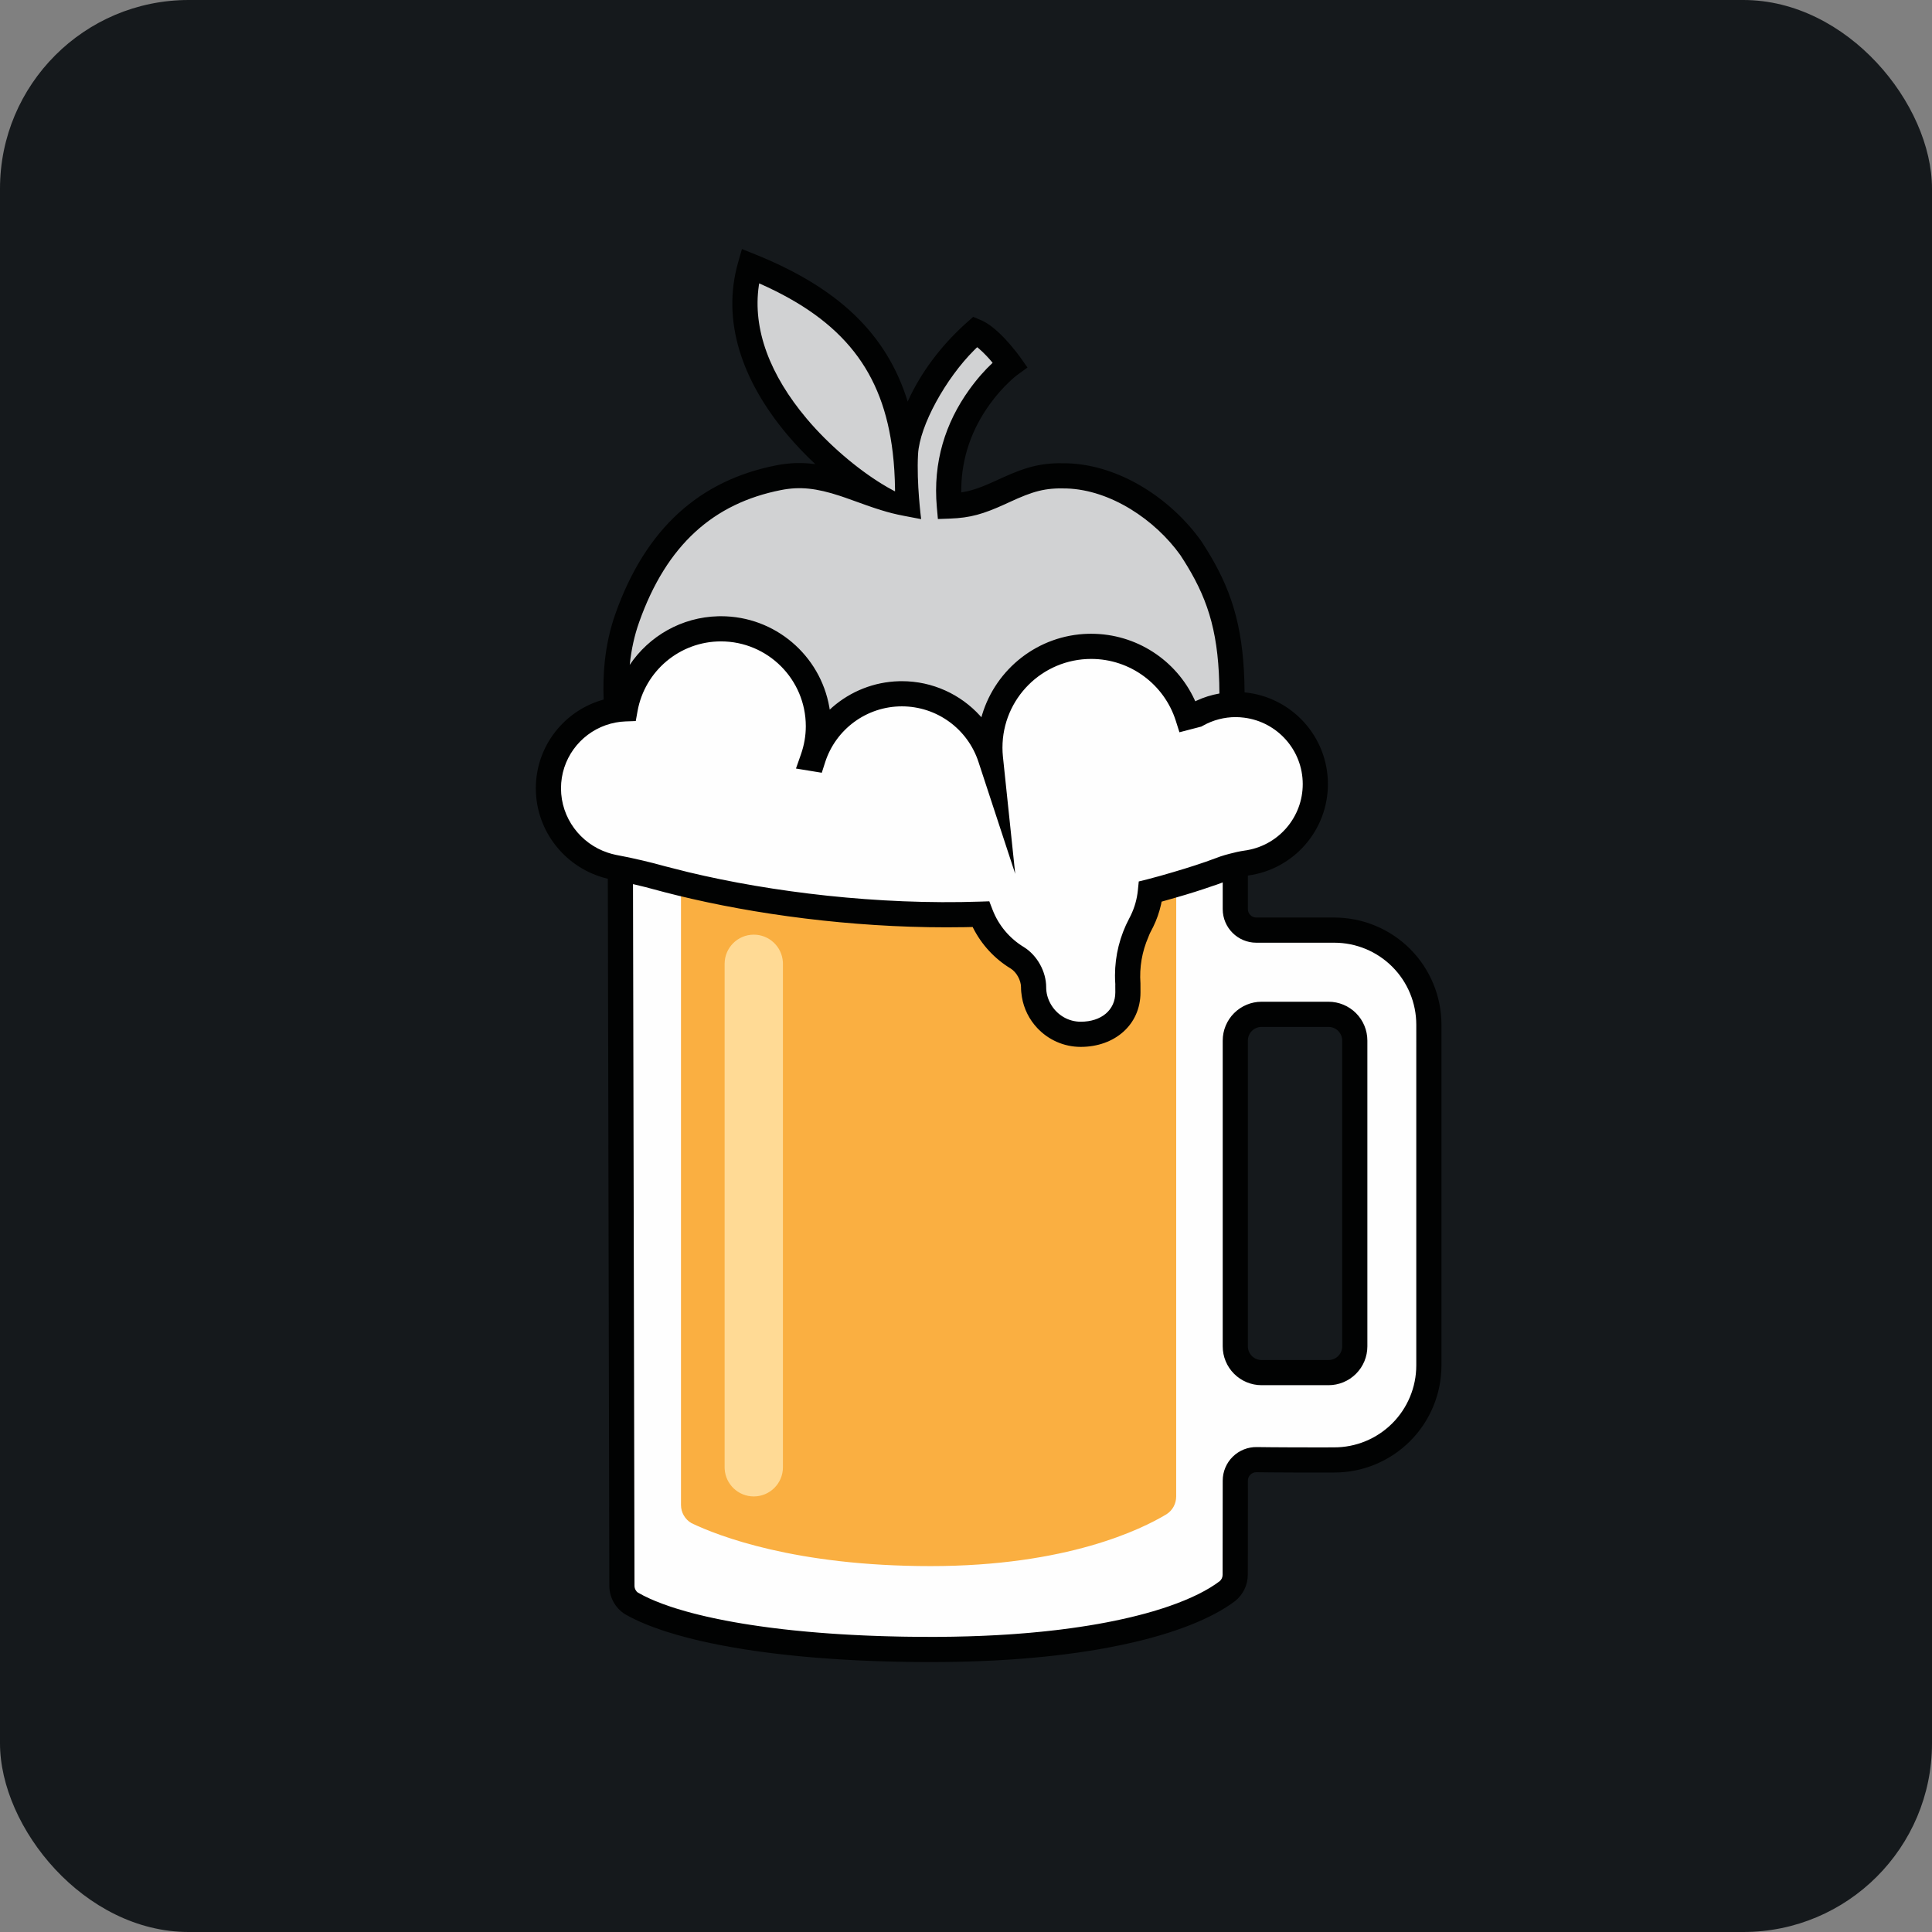
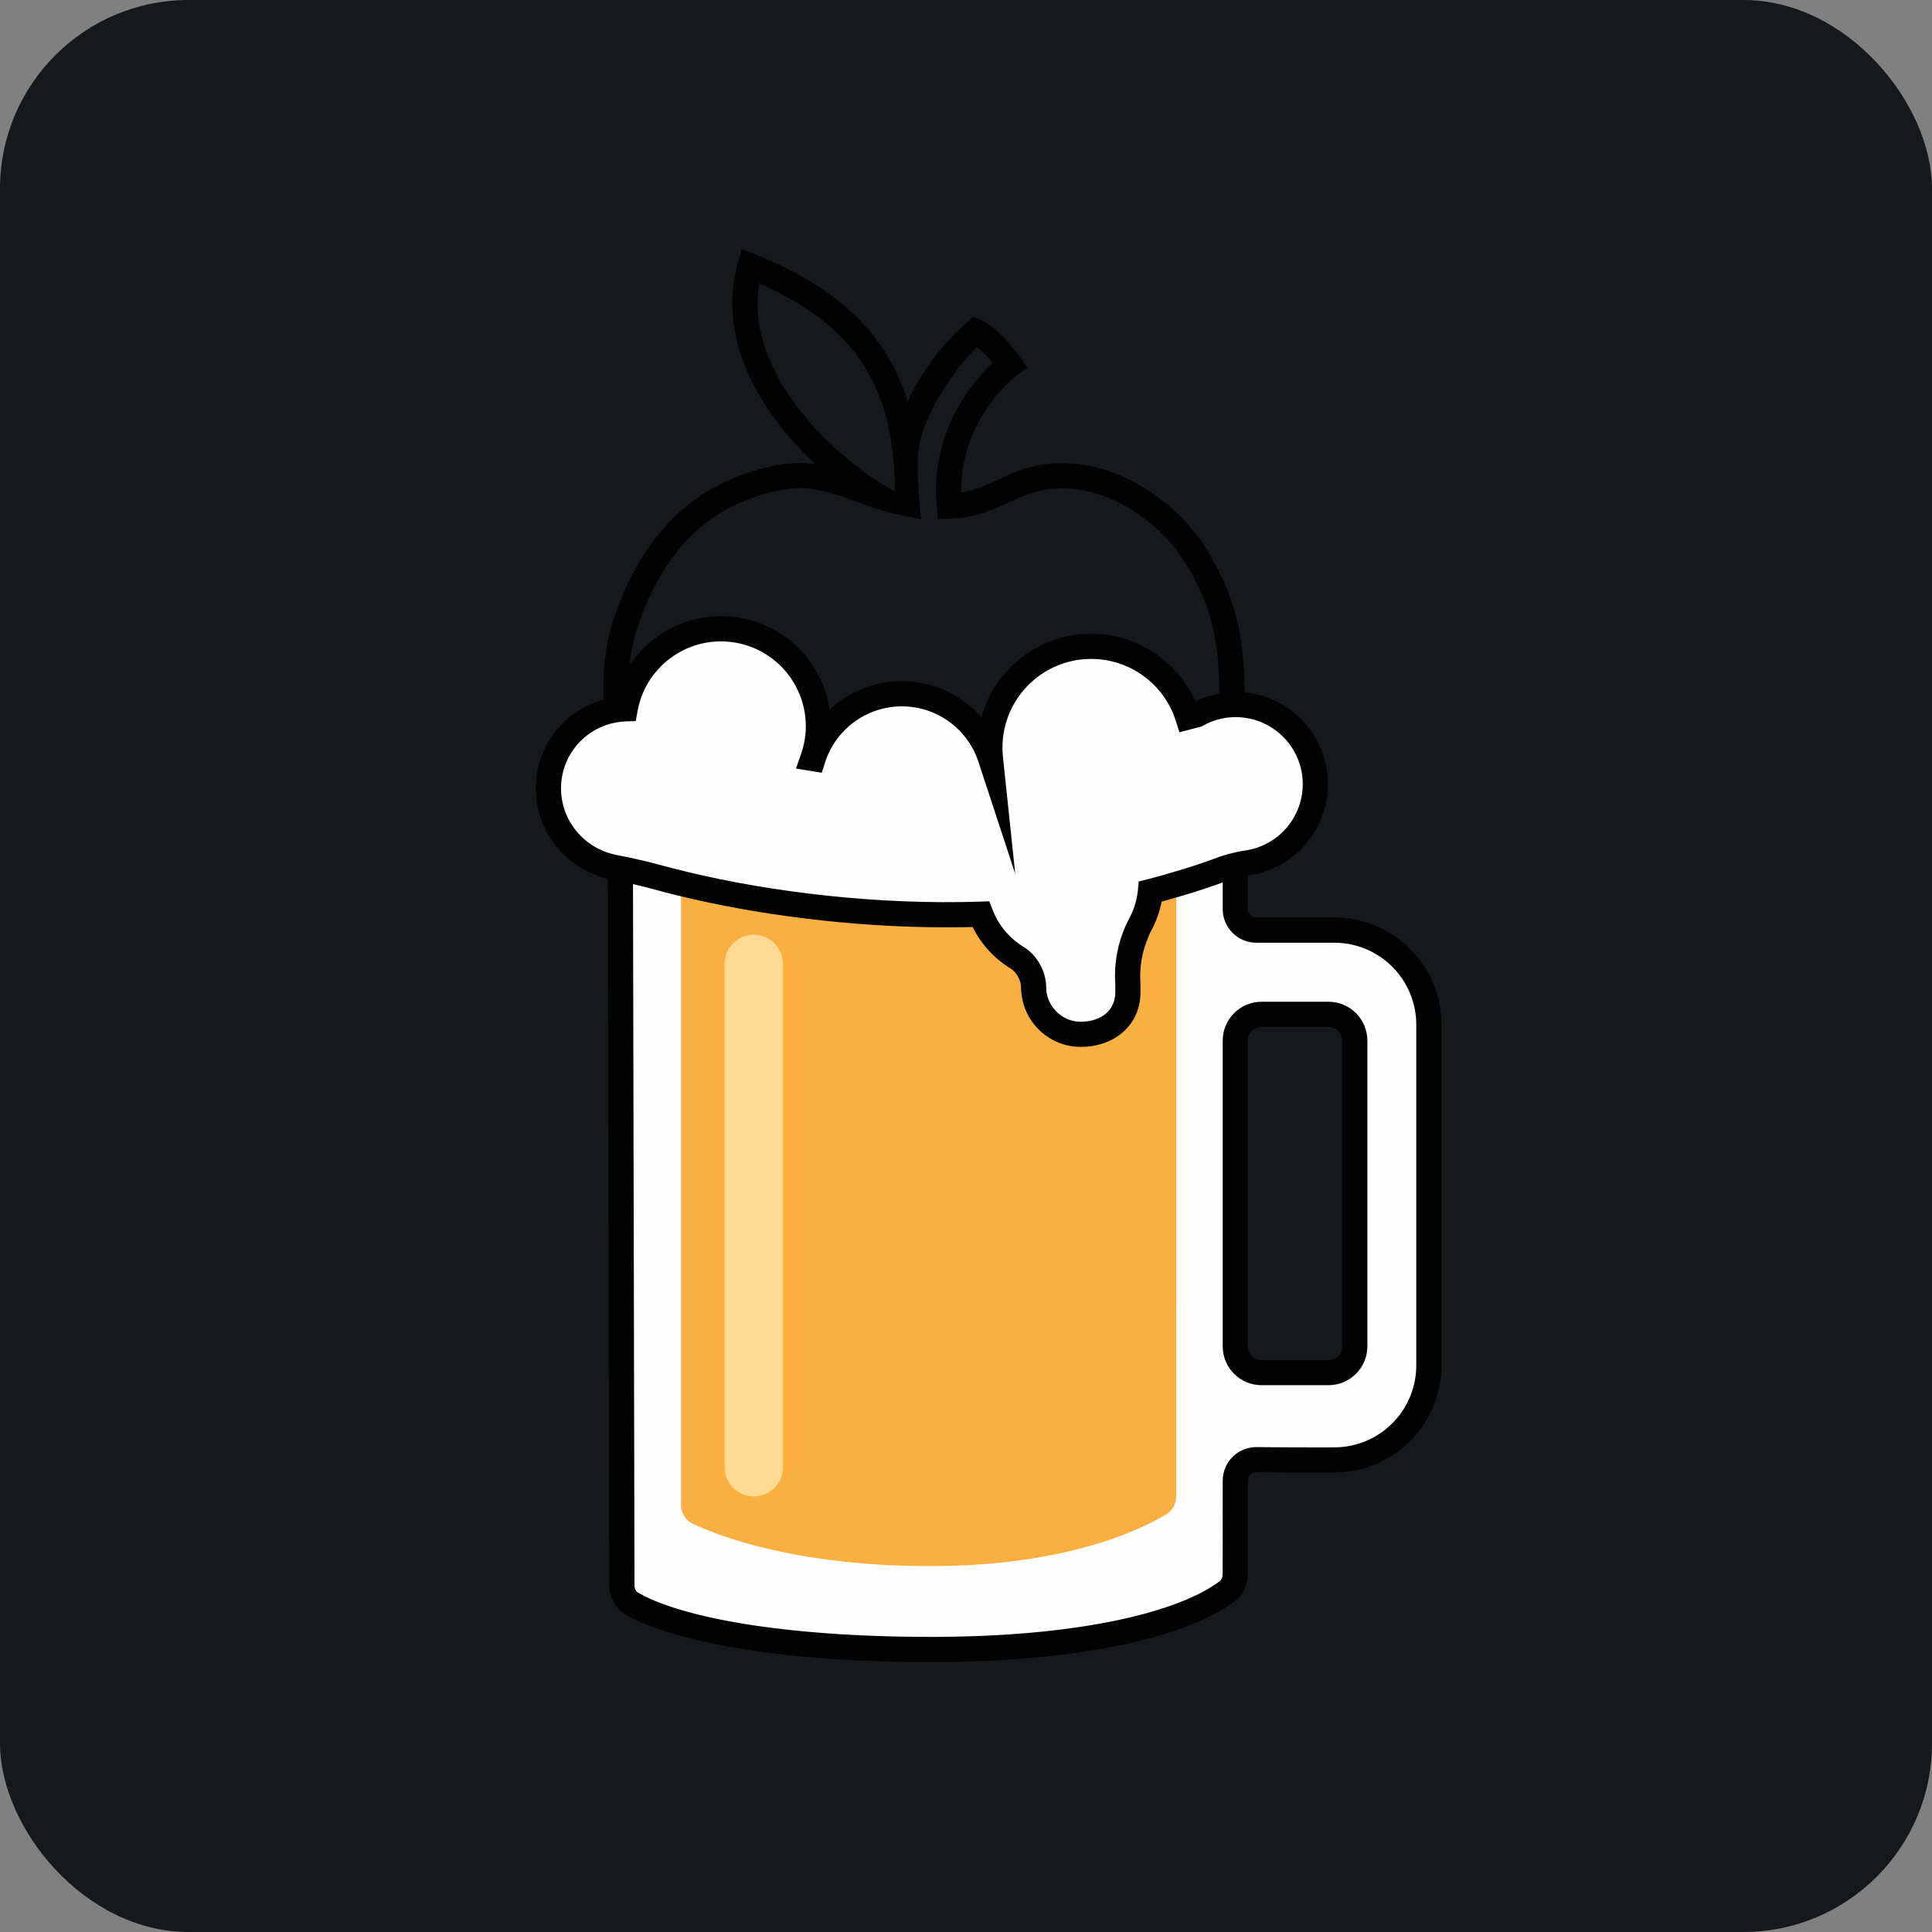
<svg xmlns="http://www.w3.org/2000/svg" width="48" height="48" viewBox="0 0 256 256" fill="none" version="1.1">
  <rect x="0" y="0" width="256" height="256" fill="#808080" stroke="none" />
  <defs>
            
        </defs>
  <g transform="translate(0, 0)">
    <svg width="256" height="256" viewBox="0 0 256 256" fill="none" id="homebrew">
      <style>
#homebrew {
    rect {fill: #15191C}

    @media (prefers-color-scheme: light) {
        rect {fill: #F4F2ED}
    }
}
</style>
      <rect width="256" height="256" rx="25" fill="#15191C" />
-       <path d="M163.184 95.313C163.699 81.886 160.307 76.465 157.762 72.59C155.179 68.975 148.983 63.294 141.369 63.056C134.169 62.831 132.437 66.81 125.795 67.051C124.706 54.954 133.835 48.317 133.835 48.317C133.835 48.317 131.338 44.789 129.273 43.928C126.897 46.04 121.199 52.106 119.981 60.249C118.698 48.255 112.701 40.583 99.406 35.237C95.63 48.446 108.098 60.787 116.197 65.661C111.904 64.219 108.178 62.312 103.174 63.297C94.427 65.019 87.217 70.307 83.108 81.911C78.999 93.515 84.559 107.053 85.767 110.919C86.976 114.789 95.921 131.226 102.932 133.643C109.941 136.063 109.944 134.973 113.691 133.524C117.438 132.074 123.118 129.413 131.461 132.437C139.798 135.458 140.885 136.182 146.082 132.798C151.283 129.415 158.049 118.9 159.619 115.877C161.191 112.856 162.037 111.284 162.523 109.713C163.127 105.114 162.72 107.348 163.184 95.313Z" fill="#D1D2D3" />
      <path d="M163.684 113.896V120.462C163.684 121.999 164.931 123.246 166.468 123.246H176.8C180.123 123.246 183.311 124.567 185.661 126.917C188.012 129.268 189.333 132.455 189.333 135.779L189.332 166.061C189.332 166.398 189.332 166.734 189.332 167.069L189.332 173.889C189.332 174.201 189.332 174.511 189.331 174.819L189.331 178.403C189.331 178.691 189.331 178.977 189.331 179.259L189.331 180.92C189.331 184.251 188.006 187.446 185.645 189.797C183.285 192.148 180.085 193.463 176.754 193.452C173.262 193.46 169.59 193.454 166.527 193.411C165.778 193.396 165.055 193.682 164.52 194.207C163.986 194.731 163.684 195.448 163.684 196.195L163.684 199.51C163.683 199.644 163.683 199.779 163.683 199.914L163.683 201.562C163.683 201.701 163.683 201.839 163.683 201.977L163.682 202.804C163.681 205.135 163.677 207.343 163.671 208.675C163.671 209.5 163.304 210.282 162.67 210.808C159.478 213.219 148.326 218.563 123.384 218.563C98.956 218.563 87.324 214.573 83.694 212.471C82.893 211.961 82.408 211.076 82.406 210.129C82.395 204.714 82.354 185.433 82.311 165.537L82.305 162.821C82.256 139.727 82.206 116.615 82.201 114.118L82.2 113.896H163.684ZM176.035 134.403H167.164C166.303 134.403 165.474 134.724 164.838 135.297L164.704 135.423C164.095 136.034 163.734 136.844 163.689 137.702L163.684 137.886V178.398C163.684 179.259 164.004 180.088 164.577 180.726L164.704 180.859C165.312 181.469 166.125 181.828 166.98 181.873L167.164 181.878H176.035C176.896 181.878 177.725 181.559 178.363 180.986L178.496 180.859C179.105 180.25 179.465 179.437 179.51 178.582L179.515 178.398V137.886C179.515 137.023 179.195 136.196 178.623 135.557L178.496 135.423C177.887 134.815 177.074 134.454 176.219 134.408L176.035 134.403Z" fill="#FEFEFE" />
      <path d="M90.234 113.088V199.414C90.234 200.411 90.765 201.331 91.629 201.828C95.151 203.508 105.374 207.517 123.297 207.517C141.338 207.517 151.256 202.645 154.579 200.638C155.372 200.128 155.849 199.248 155.849 198.305C155.857 186.858 155.857 113.088 155.857 113.088H90.234Z" fill="#FAAF41" />
      <path d="M99.88 123.847C101.936 123.847 103.618 125.455 103.736 127.483L103.742 127.71V194.422C103.742 196.555 102.013 198.285 99.88 198.285C97.822 198.285 96.141 196.677 96.023 194.65L96.017 194.422V127.71C96.017 125.577 97.747 123.847 99.88 123.847Z" fill="#FFDA95" />
      <path d="M136.957 130.803C136.957 129.411 136.137 127.748 134.791 126.913C132.6 125.588 130.89 123.555 129.959 121.134C112.14 121.733 95.877 118.605 87.683 116.396C85.581 115.799 83.45 115.304 81.298 114.913C76.395 113.939 72.668 109.633 72.668 104.456C72.668 98.757 77.19 94.126 82.838 93.923C83.927 87.896 89.189 83.321 95.53 83.321C102.661 83.321 108.443 89.102 108.443 96.233C108.443 97.733 108.172 99.169 107.702 100.51L107.739 100.517C109.332 95.536 113.994 91.927 119.504 91.927C124.977 91.927 129.615 95.494 131.234 100.428C131.187 99.983 131.163 99.53 131.163 99.072C131.163 91.655 137.175 85.644 144.59 85.644C150.594 85.644 155.674 89.585 157.394 95.017L158.563 94.712C160.095 93.849 161.855 93.35 163.738 93.35C169.565 93.35 174.289 98.075 174.286 103.901C174.286 109.238 170.325 113.648 165.182 114.353C164.016 114.517 162.874 114.814 161.775 115.238C158.717 116.389 155.592 117.344 152.435 118.133C152.277 119.689 151.813 121.155 151.105 122.471C149.824 124.875 149.25 127.592 149.448 130.308C149.447 130.472 149.453 131.334 149.453 131.5C149.453 134.95 146.656 137.049 143.202 137.049C139.754 137.049 136.957 134.255 136.957 130.803Z" fill="#FEFEFE" />
      <path d="M134.448 115.564L134.522 115.789L134.498 115.564H134.448Z" fill="#010202" />
      <path d="M98.311 33L100.028 33.689C111.063 38.127 117.487 44.222 120.273 53.208C122.035 49.303 124.711 45.83 127.82 42.992L128.948 41.986L129.916 42.388C130.333 42.564 130.749 42.803 131.17 43.103C131.825 43.568 132.488 44.172 133.159 44.885C133.669 45.425 134.156 45.999 134.606 46.572L134.854 46.891L135.131 47.263L136.147 48.698L134.815 49.667L134.633 49.807L134.383 50.013L134.074 50.285L133.712 50.62C132.832 51.454 131.949 52.451 131.124 53.6C128.817 56.815 127.431 60.532 127.373 64.75L127.372 65.242L127.733 65.183C128.975 64.956 130.143 64.521 131.852 63.743L132.829 63.295C136.131 61.8 138.109 61.286 141.421 61.389C148.455 61.609 155.223 66.168 159.156 71.676C159.244 71.81 159.333 71.944 159.418 72.079L159.924 72.881L160.407 73.678C163.412 78.783 164.859 83.738 164.912 91.743C171.109 92.333 175.957 97.551 175.955 103.901C175.955 110.027 171.422 115.182 165.415 116.004C165.393 116.007 165.373 116.012 165.351 116.016V120.462C165.351 121.078 165.852 121.579 166.469 121.579H176.801C180.567 121.579 184.178 123.075 186.842 125.738C189.505 128.402 191 132.014 191 135.779L190.999 180.92C190.999 184.695 189.496 188.314 186.822 190.978C184.147 193.642 180.524 195.132 176.759 195.118C176.228 195.12 175.706 195.121 175.194 195.122L172.156 195.121L168.464 195.101L166.492 195.078C166.192 195.072 165.902 195.187 165.687 195.398C165.472 195.608 165.351 195.895 165.351 196.195L165.347 205.325L165.338 208.675C165.338 209.996 164.75 211.247 163.674 212.138C162.156 213.284 160.141 214.37 157.642 215.352L156.791 215.674C155.488 216.154 154.064 216.607 152.522 217.025L151.476 217.3L150.396 217.564C149.298 217.824 148.147 218.068 146.945 218.295L145.726 218.517L144.473 218.726C143.412 218.895 142.318 219.053 141.189 219.196L139.815 219.362L138.409 219.514L136.969 219.652L135.495 219.778L133.988 219.888L132.446 219.983C132.187 219.998 131.926 220.012 131.664 220.026L130.074 220.098L128.451 220.156C127.903 220.171 127.352 220.186 126.794 220.197L125.105 220.221C124.537 220.228 123.963 220.23 123.384 220.23H122.503C121.919 220.226 121.339 220.221 120.765 220.215L119.059 220.187L117.386 220.147C116.833 220.132 116.287 220.114 115.745 220.095L114.139 220.028C113.873 220.016 113.61 220.004 113.347 219.991L111.789 219.905L110.265 219.81L108.775 219.701C108.528 219.684 108.285 219.664 108.041 219.644L106.601 219.519C106.365 219.497 106.129 219.476 105.895 219.452L104.506 219.311L103.152 219.16C102.929 219.133 102.708 219.107 102.488 219.08L101.186 218.912L99.919 218.736L98.688 218.549C98.082 218.453 97.488 218.355 96.907 218.252L95.766 218.043C95.578 218.008 95.392 217.972 95.208 217.935L94.119 217.714L93.067 217.484L92.052 217.245L91.073 217C90.114 216.751 89.209 216.49 88.362 216.221L87.532 215.948C87.126 215.81 86.736 215.669 86.359 215.525L85.624 215.238C84.552 214.801 83.609 214.346 82.798 213.877C81.519 213.061 80.743 211.649 80.739 210.131L80.539 116.442C75.013 115.136 71 110.211 71 104.456C71 98.845 74.797 94.114 79.985 92.694C79.921 90.987 79.96 89.303 80.136 87.641C80.372 85.443 80.832 83.344 81.536 81.353C85.576 69.945 92.764 63.646 102.852 61.661C104.653 61.307 106.301 61.267 108.033 61.501C106.724 60.276 105.469 58.966 104.326 57.608C98.265 50.398 95.6 42.483 97.802 34.778L98.311 33ZM162.016 116.925L161.215 117.219C161.046 117.281 160.865 117.332 160.694 117.392C159.13 117.942 157.524 118.443 155.891 118.91C154.881 119.199 154.881 119.199 153.918 119.473L153.843 119.854C153.615 120.875 153.269 121.86 152.813 122.794L152.371 123.657C152.289 123.824 152.234 124.001 152.161 124.171C151.338 126.064 150.961 128.136 151.115 130.307L151.116 130.552L151.12 131.499C151.12 135.806 147.678 138.718 143.202 138.718C140.93 138.718 138.886 137.754 137.443 136.219C136.39 135.098 135.663 133.676 135.403 132.091C135.334 131.671 135.289 131.242 135.289 130.803C135.289 129.91 134.703 128.822 133.928 128.34C131.79 127.046 130.06 125.17 128.938 122.943L128.884 122.833L127.788 122.856C115.14 123.072 102.266 121.524 91.699 119.107C90.471 118.826 89.265 118.535 88.103 118.232L87.228 118C87.205 117.993 87.178 117.988 87.153 117.98C86.069 117.676 84.975 117.4 83.875 117.148L84.074 210.125C84.074 210.505 84.27 210.861 84.53 211.027C85.014 211.308 85.557 211.584 86.159 211.854L86.781 212.121C87.423 212.387 88.122 212.647 88.88 212.901L89.656 213.15C90.053 213.273 90.466 213.395 90.892 213.515L91.763 213.751L92.671 213.98L93.616 214.204L94.6 214.42C94.766 214.456 94.935 214.491 95.105 214.526L96.143 214.732C96.494 214.8 96.852 214.867 97.217 214.933L98.327 215.123C98.703 215.186 99.086 215.247 99.474 215.306L100.656 215.48L101.874 215.647C102.08 215.673 102.286 215.701 102.496 215.726L103.767 215.88L105.072 216.023L106.412 216.154C106.639 216.177 106.867 216.197 107.095 216.218L108.488 216.337L109.914 216.445L111.374 216.542L112.868 216.627L114.396 216.702C114.652 216.713 114.912 216.723 115.171 216.735L116.749 216.792C117.014 216.801 117.281 216.809 117.55 216.816L119.177 216.855C119.45 216.86 119.724 216.865 120.001 216.87L121.677 216.889C122.24 216.893 122.809 216.895 123.384 216.895L124.22 216.894C125.608 216.886 126.962 216.864 128.282 216.824L129.848 216.77C130.106 216.761 130.363 216.75 130.619 216.737L132.135 216.662L133.619 216.572C133.864 216.555 134.108 216.539 134.349 216.522L135.784 216.41C136.018 216.391 136.254 216.371 136.487 216.351L137.87 216.221C138.097 216.197 138.324 216.174 138.55 216.151L139.881 216.003C140.1 215.976 140.318 215.95 140.535 215.924L141.816 215.757L143.063 215.578L144.276 215.39C144.674 215.325 145.068 215.257 145.454 215.191L146.598 214.98C146.973 214.907 147.344 214.835 147.707 214.76L148.783 214.529L149.822 214.291C150.503 214.129 151.16 213.96 151.795 213.788L152.729 213.524C152.882 213.479 153.032 213.432 153.183 213.387L154.064 213.113L154.909 212.83C157.806 211.828 160.046 210.703 161.605 209.523C161.857 209.314 162.003 209.003 162.003 208.667L162.016 196.195C162.016 194.998 162.498 193.851 163.353 193.015C164.208 192.177 165.363 191.72 166.55 191.745L168.503 191.766L171.398 191.783L175.199 191.787L176.76 191.783C179.648 191.794 182.421 190.654 184.468 188.616C186.513 186.577 187.664 183.809 187.664 180.92L187.665 135.779C187.665 132.898 186.521 130.134 184.483 128.096C182.445 126.059 179.682 124.914 176.801 124.914H166.469C164.01 124.914 162.016 122.92 162.016 120.462V116.925ZM176.035 132.736C177.4 132.736 178.709 133.279 179.676 134.245C180.642 135.21 181.183 136.52 181.183 137.886V178.398C181.183 179.763 180.642 181.072 179.674 182.038C178.709 183.003 177.4 183.545 176.035 183.545H167.165C165.801 183.545 164.491 183.004 163.523 182.037C162.558 181.072 162.016 179.763 162.016 178.398V137.886C162.016 136.52 162.558 135.21 163.525 134.244C164.491 133.279 165.801 132.736 167.165 132.736H176.035ZM176.035 136.073H167.165C166.684 136.073 166.223 136.263 165.883 136.601C165.544 136.942 165.351 137.405 165.351 137.886V178.398C165.351 178.879 165.544 179.34 165.882 179.679C166.223 180.019 166.684 180.211 167.165 180.211H176.035C176.516 180.211 176.977 180.019 177.316 179.68C177.657 179.34 177.848 178.879 177.848 178.398V137.886C177.848 137.405 177.657 136.942 177.317 136.603C176.977 136.263 176.516 136.073 176.035 136.073ZM95.53 84.988C90.076 84.988 85.44 88.907 84.479 94.221L84.241 95.542L83.545 95.568L82.898 95.591C81.97 95.623 81.08 95.802 80.245 96.098C76.796 97.321 74.335 100.606 74.335 104.456C74.335 108.381 76.908 111.786 80.531 112.983C80.878 113.097 81.232 113.199 81.598 113.272C82.799 113.491 83.993 113.748 85.178 114.029C86.166 114.262 87.147 114.511 88.118 114.785C88.536 114.898 88.982 115.002 89.412 115.113C90.006 115.263 90.588 115.417 91.198 115.564C102.314 118.229 116.348 119.924 129.902 119.468L131.088 119.428L131.514 120.535C132.308 122.602 133.772 124.347 135.671 125.496C137.458 126.605 138.624 128.774 138.624 130.803L138.63 131.047C138.672 131.86 138.942 132.609 139.356 133.257C140.17 134.529 141.58 135.383 143.202 135.383C145.948 135.383 147.785 133.829 147.785 131.499L147.78 130.543L147.785 130.43C147.755 130.033 147.742 129.637 147.742 129.242C147.746 126.613 148.392 124.016 149.636 121.68L149.833 121.294C150.337 120.253 150.657 119.131 150.774 117.965L150.892 116.798L152.03 116.515C153.192 116.224 154.317 115.893 155.442 115.564C156.43 115.274 157.406 114.975 158.371 114.661C159.323 114.352 160.259 114.027 161.176 113.681L161.7 113.488C162.095 113.352 162.497 113.244 162.899 113.136C163.575 112.954 164.258 112.799 164.955 112.7L165.25 112.655C165.286 112.649 165.318 112.64 165.351 112.634C169.52 111.869 172.62 108.217 172.62 103.9C172.621 99.377 169.235 95.649 164.861 95.097C164.492 95.05 164.119 95.019 163.738 95.019C162.98 95.019 162.235 95.117 161.516 95.303C160.773 95.496 160.057 95.785 159.383 96.165L159.193 96.271L156.281 97.029L155.803 95.52C154.269 90.673 149.755 87.311 144.59 87.311C138.096 87.311 132.831 92.576 132.831 99.072C132.831 99.471 132.852 99.865 132.892 100.254L134.498 115.564H134.448L129.649 100.947C128.222 96.596 124.151 93.595 119.504 93.595C114.823 93.595 110.732 96.635 109.329 101.025L108.89 102.394L105.47 101.834L106.128 99.958C106.554 98.744 106.774 97.494 106.774 96.232C106.774 90.022 101.74 84.988 95.53 84.988ZM129.482 46.005L129.074 46.405C125.348 50.125 121.857 56.353 121.646 60.19C121.433 64.026 122.058 68.788 122.058 68.788L119.706 68.338C118.69 68.144 117.777 67.915 116.72 67.586L115.991 67.353C115.864 67.312 115.737 67.268 115.605 67.224L115.468 67.177L114.78 66.938L112.033 65.956L111.279 65.7C108.212 64.698 106.037 64.434 103.496 64.934C94.574 66.69 88.33 72.161 84.681 82.466C84.065 84.203 83.662 86.048 83.452 87.996C83.449 88.028 83.449 88.062 83.445 88.096C86.012 84.284 90.313 81.782 95.153 81.658L95.53 81.653C102.715 81.653 108.686 86.85 109.889 93.691L109.944 94.028L110.304 93.702C112.699 91.62 115.789 90.353 119.128 90.265L119.504 90.26C123.569 90.26 127.299 92.01 129.888 94.869L130.04 95.04L130.135 94.712C131.971 88.616 137.558 84.144 144.212 83.98L144.59 83.977C150.57 83.977 155.87 87.484 158.296 92.741L158.379 92.927L158.539 92.848C159.503 92.393 160.527 92.08 161.578 91.891C161.547 84.258 160.204 79.791 157.342 75.046L156.885 74.306L156.405 73.559C153.06 68.877 147.163 64.906 141.317 64.723C138.467 64.634 136.908 65.079 133.726 66.552L133.196 66.796C130.281 68.119 128.584 68.618 125.855 68.717L124.276 68.774L124.135 67.2C123.596 61.226 125.284 56.016 128.416 51.655C129.476 50.177 130.54 48.999 131.472 48.127L131.528 48.073L131.163 47.644L130.733 47.172C130.377 46.795 130.032 46.463 129.708 46.188L129.482 46.005ZM100.595 37.547L100.552 37.819C99.696 43.657 102.052 49.721 106.88 55.462C109.826 58.968 113.616 62.136 116.857 64.125C117.361 64.434 117.853 64.72 118.326 64.969L118.598 65.111L118.596 64.848C118.575 63.136 118.475 61.514 118.293 59.974C117.021 49.22 111.72 42.505 100.769 37.624L100.595 37.547Z" fill="#010202" />
    </svg>
  </g>
</svg>